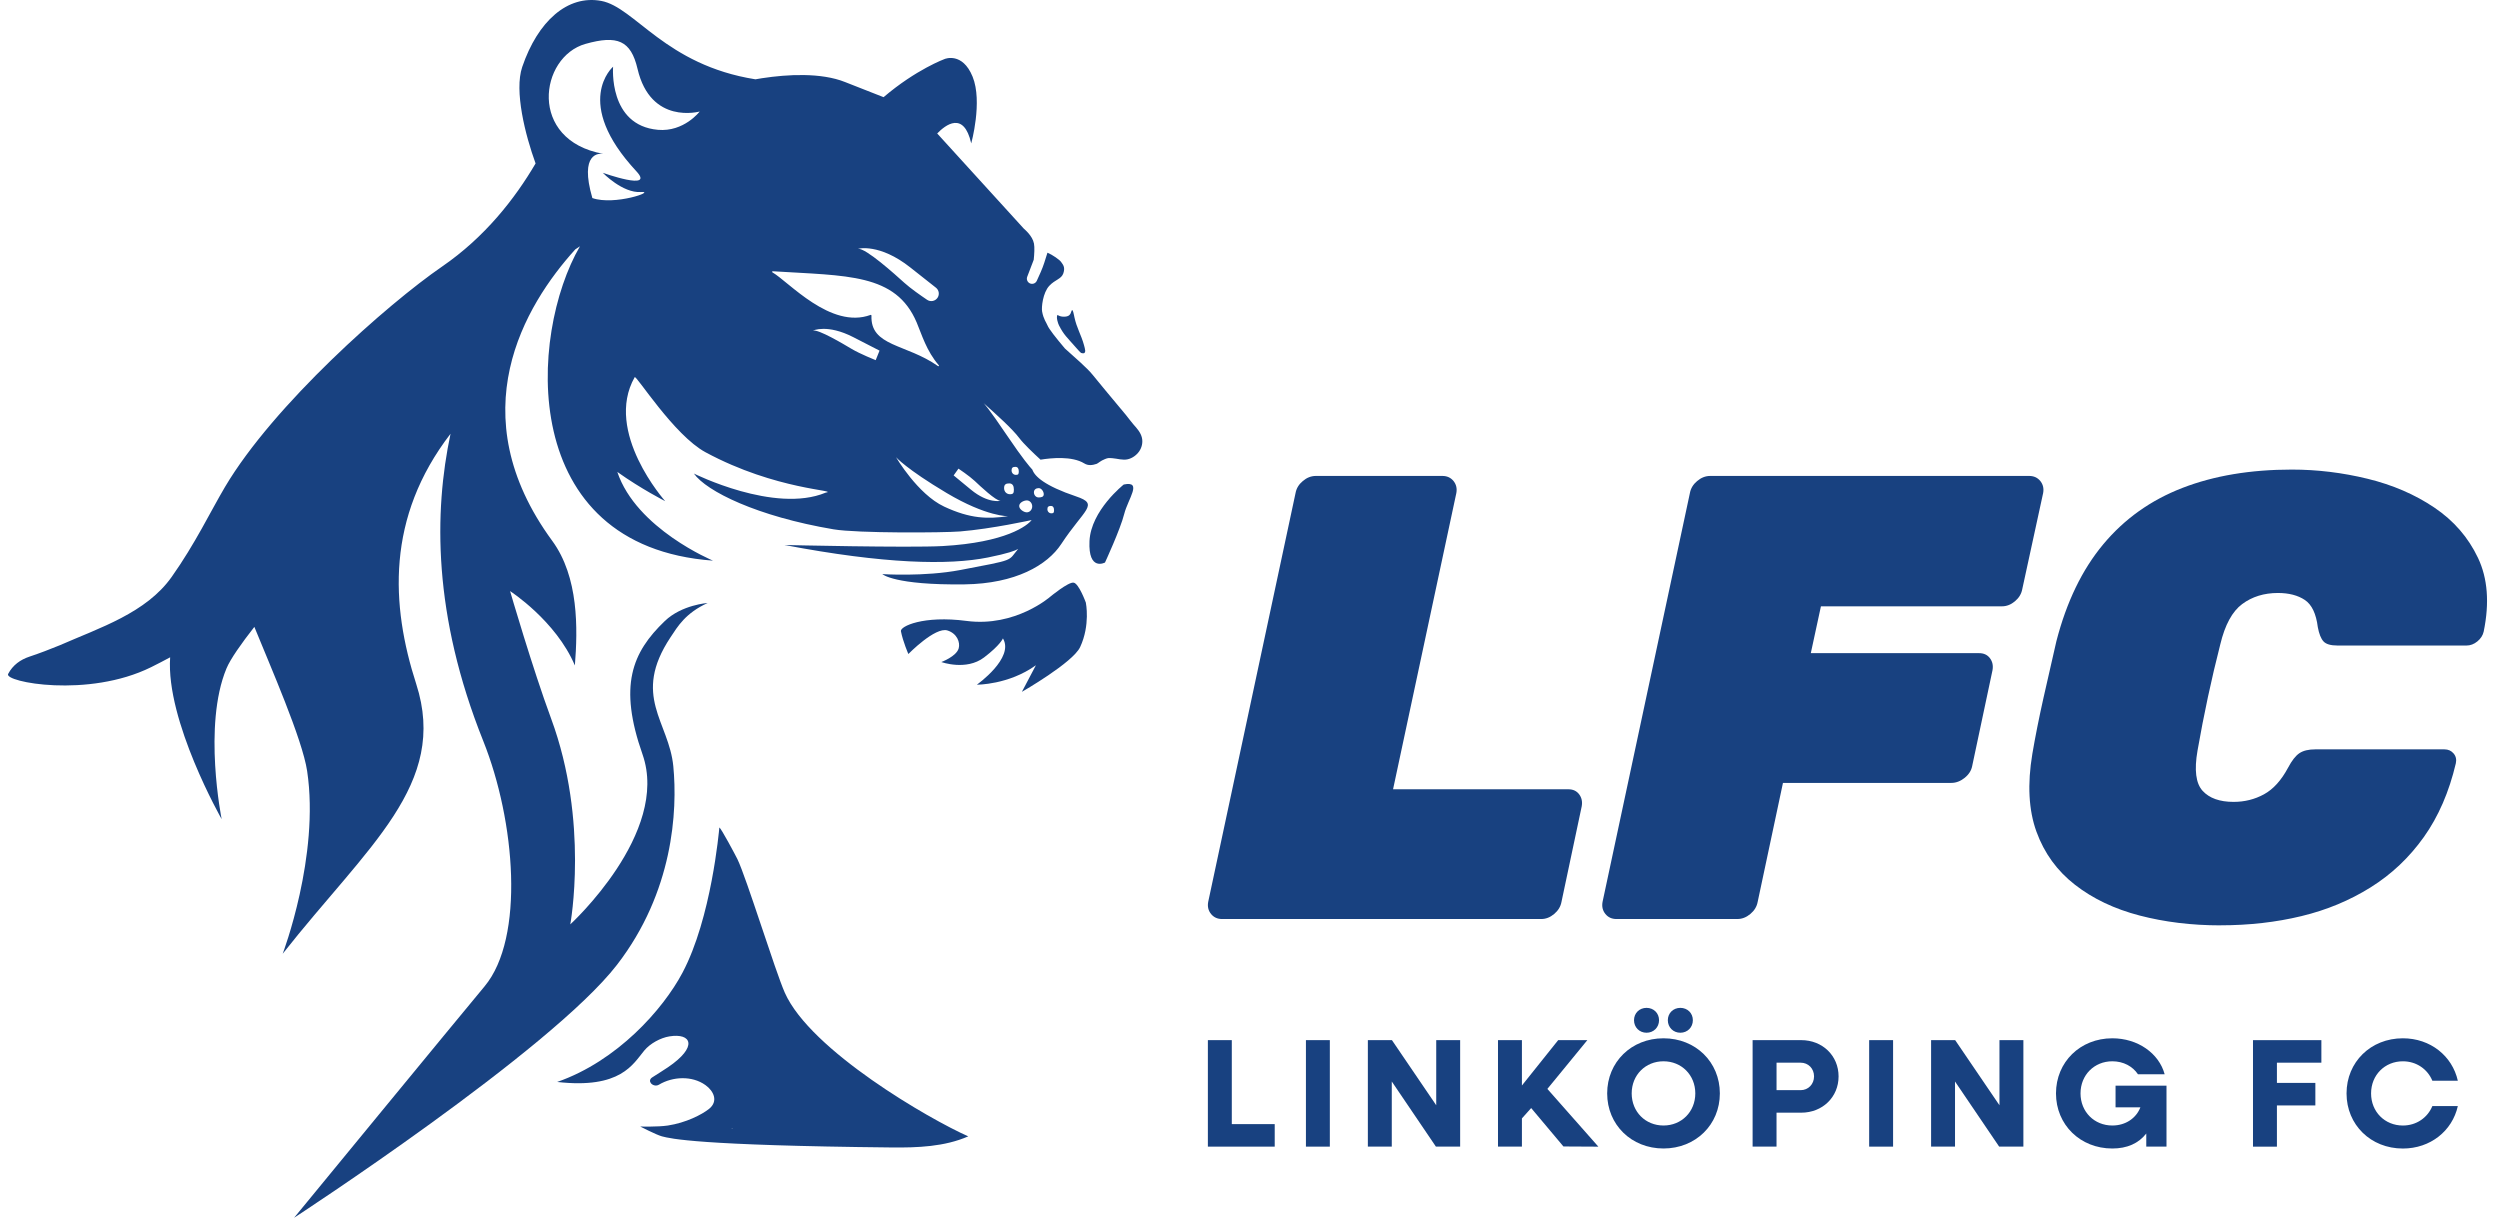
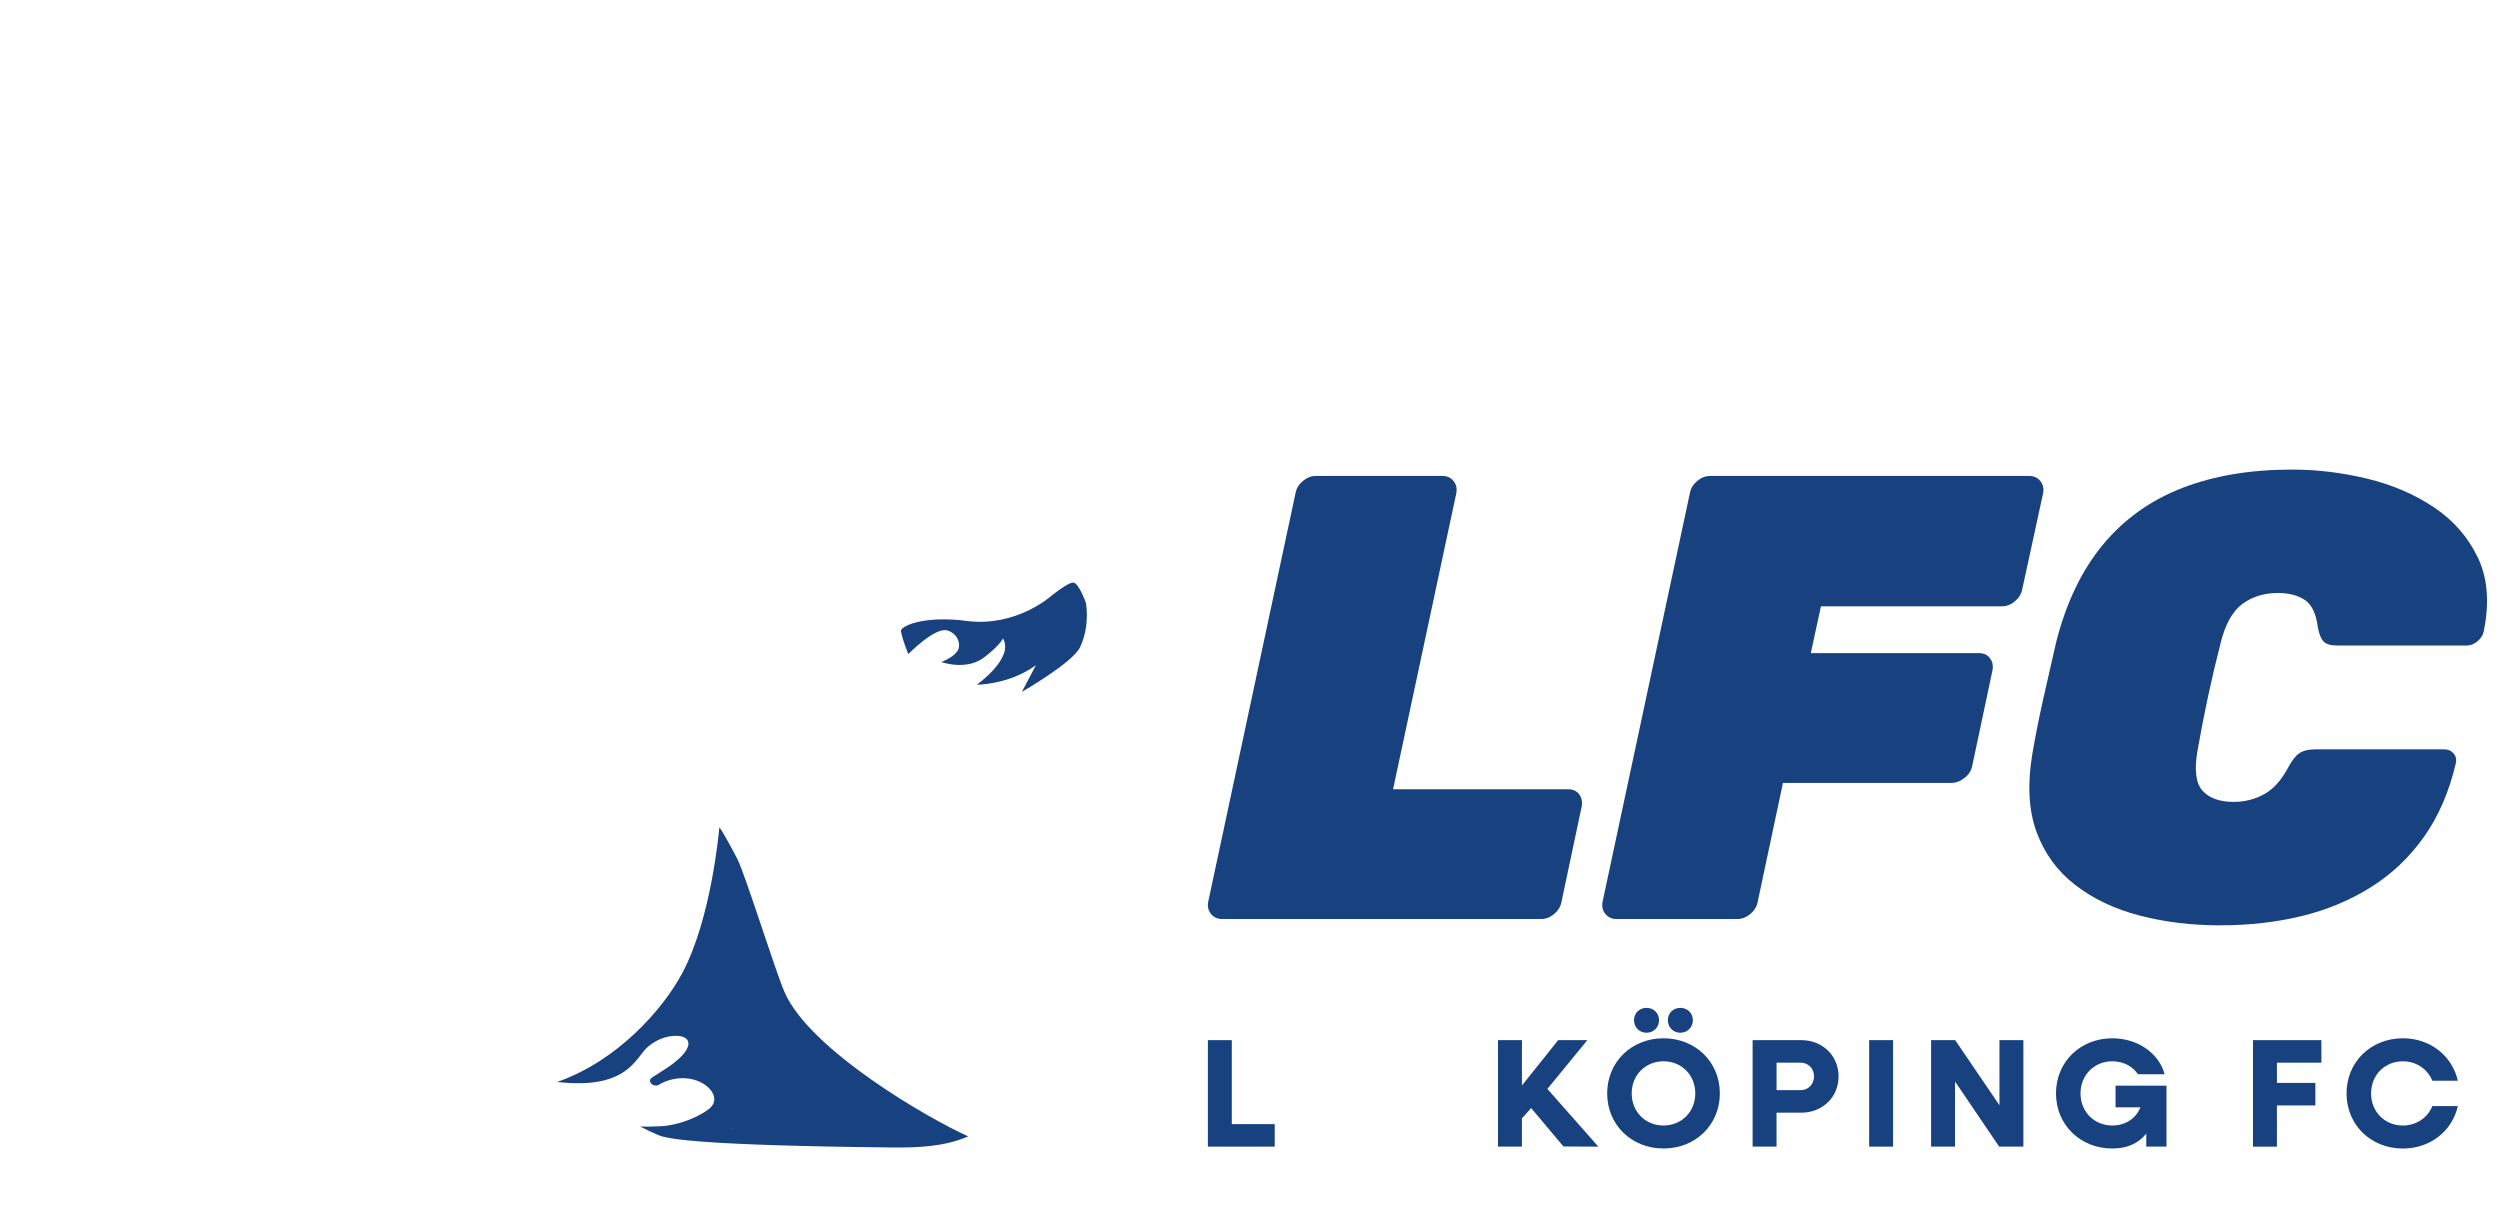
<svg xmlns="http://www.w3.org/2000/svg" width="167" height="82" viewBox="0 0 167 82" fill="none">
  <path d="M81.637 61.391C81.327 61.391 81.08 61.278 80.897 61.053C80.715 60.827 80.651 60.56 80.707 60.25L86.543 32.934C86.599 32.624 86.761 32.356 87.03 32.131C87.296 31.906 87.586 31.793 87.897 31.793H96.354C96.663 31.793 96.91 31.906 97.094 32.131C97.276 32.357 97.34 32.625 97.284 32.934L93.056 52.724H104.77C105.079 52.724 105.32 52.836 105.489 53.062C105.658 53.288 105.714 53.556 105.658 53.865L104.306 60.25C104.249 60.56 104.087 60.828 103.819 61.053C103.55 61.28 103.261 61.391 102.952 61.391H81.64H81.637Z" fill="#184180" />
  <path d="M107.98 61.391C107.669 61.391 107.422 61.278 107.24 61.053C107.057 60.827 106.994 60.56 107.05 60.25L112.886 32.934C112.942 32.624 113.103 32.356 113.372 32.131C113.639 31.906 113.929 31.793 114.239 31.793H135.552C135.862 31.793 136.108 31.906 136.292 32.131C136.474 32.357 136.539 32.625 136.482 32.934L135.086 39.36C135.029 39.671 134.867 39.939 134.599 40.164C134.332 40.39 134.042 40.502 133.733 40.502H121.638L120.962 43.631H132.21C132.52 43.631 132.76 43.744 132.929 43.969C133.099 44.195 133.155 44.463 133.099 44.772L131.745 51.157C131.688 51.468 131.519 51.735 131.238 51.961C130.956 52.187 130.66 52.298 130.349 52.298H119.102L117.412 60.248C117.355 60.559 117.193 60.827 116.925 61.052C116.656 61.278 116.367 61.39 116.058 61.39H107.981L107.98 61.391Z" fill="#184180" />
  <path d="M148.321 61.814C146.402 61.814 144.607 61.595 142.929 61.158C141.252 60.722 139.813 60.038 138.615 59.107C137.417 58.178 136.557 56.993 136.035 55.556C135.514 54.119 135.422 52.385 135.761 50.355C135.958 49.2 136.205 47.959 136.501 46.634C136.797 45.309 137.086 44.04 137.368 42.828C138.045 40.207 139.087 38.05 140.498 36.358C141.907 34.667 143.669 33.412 145.783 32.594C147.897 31.776 150.336 31.368 153.098 31.368C154.789 31.368 156.473 31.572 158.151 31.981C159.828 32.39 161.316 33.031 162.612 33.905C163.909 34.778 164.881 35.898 165.53 37.266C166.178 38.633 166.305 40.275 165.91 42.191C165.853 42.445 165.712 42.663 165.487 42.847C165.261 43.031 165.021 43.121 164.768 43.121H156.141C155.69 43.121 155.38 43.031 155.211 42.847C155.042 42.665 154.914 42.346 154.83 41.896C154.718 40.995 154.428 40.389 153.963 40.077C153.498 39.768 152.899 39.611 152.166 39.611C151.236 39.611 150.439 39.86 149.777 40.352C149.113 40.846 148.628 41.74 148.317 43.037C147.725 45.349 147.218 47.717 146.794 50.142C146.568 51.438 146.682 52.333 147.133 52.826C147.584 53.32 148.275 53.566 149.205 53.566C149.938 53.566 150.615 53.398 151.235 53.059C151.854 52.721 152.39 52.129 152.842 51.284C153.095 50.805 153.349 50.48 153.604 50.311C153.857 50.142 154.209 50.057 154.661 50.057H163.288C163.541 50.057 163.746 50.149 163.901 50.332C164.056 50.515 164.105 50.734 164.05 50.988C163.599 52.905 162.886 54.547 161.914 55.913C160.941 57.281 159.757 58.402 158.361 59.274C156.966 60.148 155.423 60.791 153.73 61.198C152.039 61.607 150.235 61.811 148.319 61.811L148.321 61.814Z" fill="#184180" />
  <path d="M85.151 75.091V76.595H80.686V69.481H82.284V75.091H85.151Z" fill="#184180" />
-   <path d="M87.236 69.481H88.833V76.595H87.236V69.481Z" fill="#184180" />
-   <path d="M97.538 69.481V76.595H95.919L92.971 72.244V76.595H91.373V69.481H92.981L95.94 73.832V69.481H97.538Z" fill="#184180" />
  <path d="M104.438 76.585L102.282 74.018L101.664 74.709V76.595H100.066V69.481H101.664V72.512L104.087 69.481H106.035L103.365 72.739L106.77 76.597L104.438 76.584V76.585Z" fill="#184180" />
  <path d="M107.359 73.039C107.359 70.945 108.977 69.358 111.122 69.358C113.268 69.358 114.886 70.947 114.886 73.039C114.886 75.131 113.268 76.719 111.122 76.719C108.977 76.719 107.359 75.132 107.359 73.039ZM113.246 73.039C113.246 71.812 112.328 70.894 111.121 70.894C109.914 70.894 108.997 71.811 108.997 73.039C108.997 74.266 109.914 75.184 111.121 75.184C112.328 75.184 113.246 74.266 113.246 73.039ZM109.152 68.151C109.152 67.676 109.513 67.325 109.988 67.325C110.463 67.325 110.824 67.676 110.824 68.151C110.824 68.626 110.463 68.987 109.988 68.987C109.513 68.987 109.152 68.626 109.152 68.151ZM111.411 68.151C111.411 67.676 111.772 67.325 112.247 67.325C112.722 67.325 113.083 67.676 113.083 68.151C113.083 68.626 112.722 68.987 112.247 68.987C111.772 68.987 111.411 68.626 111.411 68.151Z" fill="#184180" />
  <path d="M122.817 71.904C122.817 73.286 121.744 74.327 120.321 74.327H118.672V76.595H117.074V69.481H120.321C121.744 69.481 122.817 70.522 122.817 71.904ZM121.178 71.904C121.178 71.379 120.796 70.987 120.281 70.987H118.673V72.823H120.281C120.797 72.823 121.178 72.42 121.178 71.905V71.904Z" fill="#184180" />
  <path d="M124.86 69.481H126.458V76.595H124.86V69.481Z" fill="#184180" />
  <path d="M135.162 69.481V76.595H133.544L130.595 72.244V76.595H128.997V69.481H130.605L133.564 73.832V69.481H135.162Z" fill="#184180" />
  <path d="M144.722 72.522V76.595H143.371V75.719C142.856 76.379 142.093 76.72 141.103 76.72C138.958 76.72 137.34 75.132 137.34 73.039C137.34 70.945 138.958 69.358 141.103 69.358C142.804 69.358 144.217 70.358 144.599 71.76H142.815C142.464 71.234 141.846 70.894 141.103 70.894C139.896 70.894 138.979 71.811 138.979 73.039C138.979 74.267 139.896 75.184 141.103 75.184C142 75.184 142.701 74.688 142.979 73.968H141.319V72.524H144.722V72.522Z" fill="#184180" />
  <path d="M152.098 70.987V72.338H154.666V73.843H152.098V76.597H150.5V69.482H155.068V70.987H152.099H152.098Z" fill="#184180" />
  <path d="M156.749 73.039C156.749 70.945 158.367 69.358 160.512 69.358C162.347 69.358 163.812 70.534 164.183 72.194H162.482C162.162 71.42 161.419 70.895 160.512 70.895C159.305 70.895 158.388 71.812 158.388 73.04C158.388 74.268 159.305 75.185 160.512 75.185C161.419 75.185 162.162 74.66 162.482 73.886H164.183C163.812 75.546 162.347 76.722 160.512 76.722C158.367 76.722 156.749 75.135 156.749 73.041V73.039Z" fill="#184180" />
  <path d="M72.538 40.264C72.538 40.264 72.074 38.981 71.721 38.921C71.367 38.858 70.162 39.857 70.162 39.857C70.162 39.857 67.835 41.908 64.565 41.478C61.669 41.098 60.119 41.846 60.181 42.165C60.318 42.864 60.679 43.688 60.679 43.688C60.679 43.688 62.47 41.856 63.29 42.115C63.934 42.318 64.152 42.914 64.041 43.308C63.887 43.854 62.881 44.224 62.881 44.224C62.881 44.224 64.541 44.825 65.734 43.918C66.835 43.08 66.996 42.644 66.996 42.644C67.778 43.953 65.254 45.737 65.254 45.737C65.254 45.737 67.372 45.753 69.199 44.438L68.262 46.215C68.262 46.215 71.667 44.265 72.153 43.225C72.84 41.753 72.536 40.266 72.536 40.266" fill="#184180" />
-   <path d="M75.064 32.368C75.064 32.368 72.873 34.093 72.778 36.142C72.682 38.19 73.814 37.576 73.814 37.576C73.814 37.576 74.836 35.37 75.097 34.335C75.359 33.3 76.337 32.105 75.064 32.366V32.368Z" fill="#184180" />
-   <path d="M71.576 20.777C71.537 20.898 71.511 20.986 71.411 21.068C71.341 21.125 71.202 21.166 71.005 21.154C70.851 21.145 70.732 21.098 70.64 21.035C70.532 21.195 70.686 21.631 70.739 21.733C71.071 22.384 71.268 22.522 71.873 23.215C71.908 23.256 72.175 23.561 72.221 23.578C72.285 23.6 72.369 23.613 72.426 23.588C72.466 23.57 72.498 23.481 72.493 23.426C72.481 23.309 72.449 23.192 72.418 23.077C72.221 22.35 71.929 21.931 71.768 21.179C71.755 21.119 71.657 20.522 71.576 20.777Z" fill="#184180" />
  <path d="M52.425 66.312C51.781 64.857 49.866 58.642 49.259 57.39C49.163 57.193 48.165 55.307 48.053 55.279C48.03 55.487 47.524 61.329 45.59 64.977C44.294 67.425 41.231 70.879 37.218 72.275C41.478 72.758 42.288 71.072 43.041 70.172C43.436 69.699 44.128 69.326 44.717 69.23C46.194 68.99 46.65 69.917 44.616 71.296C44.558 71.344 43.634 71.927 43.568 71.97C43.391 72.086 43.391 72.238 43.476 72.352C43.582 72.493 43.819 72.576 44.016 72.458C44.934 71.908 46.227 71.841 47.126 72.485C47.683 72.885 47.999 73.569 47.359 74.078C46.877 74.459 45.824 75.001 44.612 75.185C43.934 75.287 42.764 75.251 42.764 75.251C42.764 75.251 43.837 75.806 44.217 75.908C44.8 76.062 46.615 76.516 59.56 76.651C61.273 76.669 63.099 76.604 64.68 75.908C62.125 74.783 54.134 70.175 52.425 66.312ZM48.875 75.376C48.875 75.376 48.885 75.364 48.891 75.357C48.898 75.357 48.906 75.357 48.913 75.356C48.92 75.364 48.931 75.37 48.94 75.378C48.918 75.378 48.896 75.378 48.875 75.378V75.376ZM49.261 73.291C49.261 73.291 49.261 73.288 49.259 73.286C49.262 73.287 49.264 73.288 49.267 73.291C49.264 73.291 49.263 73.291 49.261 73.291Z" fill="#184180" />
-   <path d="M62.601 8.92C63.149 8.35 64.381 7.386 64.878 9.579C64.878 9.579 65.651 6.797 64.97 5.123C64.288 3.449 63.109 3.939 63.109 3.939C63.109 3.939 61.201 4.634 59.023 6.491C58.355 6.22 57.539 5.918 56.457 5.483C54.842 4.835 52.578 4.968 50.935 5.22C50.932 5.22 50.929 5.22 50.927 5.22C50.765 5.245 50.611 5.271 50.462 5.298C44.445 4.343 42.411 0.484 40.168 0.062C37.919 -0.361 35.926 1.41 34.884 4.475C34.34 6.077 35.09 9.029 35.777 10.918C34.4 13.268 32.391 15.842 29.53 17.807C25.899 20.303 18.276 27.042 15.027 32.533C14.057 34.174 13.04 36.318 11.467 38.54C9.762 40.948 6.664 41.931 3.997 43.102C3.328 43.378 2.652 43.635 1.967 43.864C1.369 44.063 0.857 44.422 0.542 45.021C0.259 45.559 5.882 46.648 10.095 44.567C10.533 44.35 10.952 44.131 11.366 43.908C11.068 48.153 14.807 54.719 14.807 54.719C14.807 54.719 13.543 48.467 15.127 44.656C15.391 44.021 16.124 42.984 16.991 41.876C18.07 44.532 20.197 49.373 20.517 51.505C21.368 57.182 18.884 63.711 18.884 63.711C24.555 56.506 29.97 52.403 27.802 45.686C26.105 40.429 25.791 34.568 30.096 28.975C28.99 34.184 28.91 41.077 32.281 49.497C34.418 54.835 35.07 62.652 32.369 65.889C30.576 68.038 19.645 81.347 19.645 81.347C19.645 81.347 36.795 70.177 41.217 64.447C44.972 59.582 45.267 54.168 44.977 51.184C44.687 48.201 42.186 46.501 44.788 42.574C45.275 41.839 45.791 40.954 47.272 40.279C47.272 40.279 45.545 40.397 44.41 41.485C42.213 43.59 41.31 45.811 42.921 50.394C44.766 55.645 38.095 61.748 38.095 61.748C38.095 61.748 39.367 54.905 36.813 47.998C35.57 44.635 34.073 39.485 34.073 39.485C34.073 39.485 37.134 41.459 38.402 44.453C38.596 42.006 38.665 38.55 36.888 36.126C30.677 27.649 35.045 20.399 38.429 16.659L38.742 16.45C35.311 22.358 34.522 36.496 47.628 37.451C47.628 37.451 42.506 35.325 41.237 31.525C42.834 32.665 44.435 33.478 44.435 33.478C44.435 33.478 40.319 28.86 42.397 25.195C42.49 25.029 45.023 29.074 47.128 30.21C51.86 32.765 56.134 32.748 55.151 32.91C51.745 34.329 46.351 31.633 46.351 31.633C47.194 32.822 50.581 34.497 55.683 35.359C57.283 35.629 63.051 35.59 64.134 35.501C66.287 35.323 68.913 34.739 68.913 34.739C68.645 35.099 67.213 36.24 62.963 36.477C60.727 36.601 52.407 36.406 52.407 36.406C59.08 37.677 63.372 37.767 65.997 37.239C67.338 36.969 67.831 36.781 68.013 36.669C67.3 37.514 67.883 37.364 64.145 38.077C61.738 38.536 58.937 38.35 58.937 38.35C58.937 38.35 59.727 39.096 64.43 39.036C67.847 38.992 69.968 37.747 70.892 36.34C72.426 34.008 73.459 33.688 71.89 33.162C69.758 32.445 69.111 31.807 68.963 31.374C68.794 31.195 68.32 30.644 67.31 29.149C65.978 27.174 65.702 26.925 65.702 26.925C66.576 27.705 67.627 28.647 68.091 29.266C68.374 29.643 69.033 30.272 69.508 30.706C70.216 30.591 71.609 30.45 72.432 30.957C72.691 31.116 72.965 31.083 73.257 30.985C73.349 30.953 73.516 30.779 73.816 30.665C74.003 30.594 74.03 30.586 74.309 30.608C74.647 30.635 74.995 30.758 75.334 30.68C75.635 30.612 75.923 30.404 76.097 30.151C76.277 29.891 76.352 29.556 76.282 29.248C76.201 28.89 75.946 28.613 75.709 28.346C75.531 28.145 75.383 27.925 75.211 27.719C75.029 27.5 74.848 27.283 74.665 27.064C74.104 26.394 73.545 25.721 72.994 25.044C72.59 24.547 71.82 23.9 71.138 23.281C70.538 22.572 70.062 21.968 69.969 21.729C69.903 21.559 69.704 21.321 69.612 20.805C69.562 20.531 69.659 19.559 70.092 19.093C70.485 18.67 70.896 18.651 71.031 18.258C71.182 17.818 70.973 17.643 70.883 17.502C70.793 17.36 70.305 17.018 69.97 16.88C69.879 17.154 69.804 17.399 69.757 17.554C69.644 17.916 69.411 18.434 69.256 18.762C69.174 18.936 68.967 19.009 68.794 18.928C68.63 18.85 68.553 18.66 68.618 18.489L69.053 17.352C69.092 16.976 69.119 16.53 69.07 16.272C68.971 15.743 68.43 15.314 68.392 15.274L62.606 8.917L62.601 8.92ZM43.946 8.671C40.625 8.376 40.955 4.456 40.955 4.456C40.955 4.456 38.207 6.822 42.515 11.448C43.763 12.79 40.266 11.543 40.266 11.543C40.266 11.543 41.59 12.912 42.816 12.828C43.854 12.757 41.053 13.75 39.569 13.23C38.687 10.184 40.029 10.238 40.296 10.276C35.252 9.369 36.036 3.797 39.11 2.932C41.234 2.334 42.142 2.695 42.587 4.599C43.466 8.367 46.74 7.448 46.74 7.448C46.74 7.448 45.692 8.827 43.947 8.672L43.946 8.671ZM70.199 33.797C70.349 33.797 70.41 33.908 70.41 34.074C70.41 34.24 70.383 34.29 70.233 34.29C70.083 34.29 69.966 34.176 69.966 34.011C69.966 33.845 70.05 33.797 70.2 33.797H70.199ZM69.388 32.606C69.56 32.606 69.723 32.824 69.723 33.013C69.723 33.202 69.55 33.229 69.377 33.229C69.205 33.229 69.066 33.075 69.066 32.886C69.066 32.697 69.216 32.606 69.388 32.606ZM60.811 17.868L62.522 19.219C62.727 19.381 62.773 19.674 62.627 19.892C62.471 20.122 62.161 20.183 61.932 20.028C61.497 19.734 60.824 19.264 60.418 18.898C59.782 18.324 57.833 16.563 57.314 16.619C57.314 16.619 58.736 16.229 60.811 17.868ZM58.495 24.059C58.495 24.059 57.436 23.635 56.889 23.307C56.341 22.981 54.665 21.979 54.302 22.085C54.302 22.085 55.258 21.627 57.005 22.524L58.753 23.422L58.497 24.058L58.495 24.059ZM58.212 21.073C58.212 21.044 58.186 21.025 58.16 21.034C55.49 22.025 52.654 18.791 51.597 18.193C51.56 18.172 51.58 18.118 51.623 18.12C56.569 18.434 59.839 18.249 61.234 21.541C61.571 22.334 61.886 23.448 62.712 24.399C62.743 24.434 62.699 24.485 62.661 24.457C60.536 22.953 58.127 23.159 58.214 21.073H58.212ZM63.066 33.839C61.3 33.013 59.854 30.542 59.854 30.542C59.854 30.542 60.535 31.322 63.228 32.928C65.922 34.533 67.353 34.482 67.353 34.482C65.979 34.674 64.831 34.664 63.065 33.839H63.066ZM68.59 33.427C68.79 33.427 68.952 33.606 68.952 33.826C68.952 34.046 68.79 34.224 68.59 34.224C68.389 34.224 68.082 34.02 68.082 33.8C68.082 33.58 68.389 33.428 68.59 33.428V33.427ZM67.826 31.186C67.989 31.186 68.055 31.308 68.055 31.488C68.055 31.668 68.025 31.722 67.862 31.722C67.7 31.722 67.573 31.598 67.573 31.418C67.573 31.238 67.663 31.186 67.828 31.186H67.826ZM67.417 32.291C67.637 32.291 67.727 32.456 67.727 32.697C67.727 32.939 67.686 33.014 67.465 33.014C67.244 33.014 67.073 32.848 67.073 32.604C67.073 32.361 67.196 32.291 67.416 32.291H67.417ZM66.843 33.452C66.843 33.452 66.019 33.665 64.861 32.712L63.703 31.758L64.026 31.305C64.026 31.305 64.752 31.791 65.107 32.124C65.461 32.458 66.543 33.481 66.842 33.453L66.843 33.452Z" fill="#184180" />
</svg>